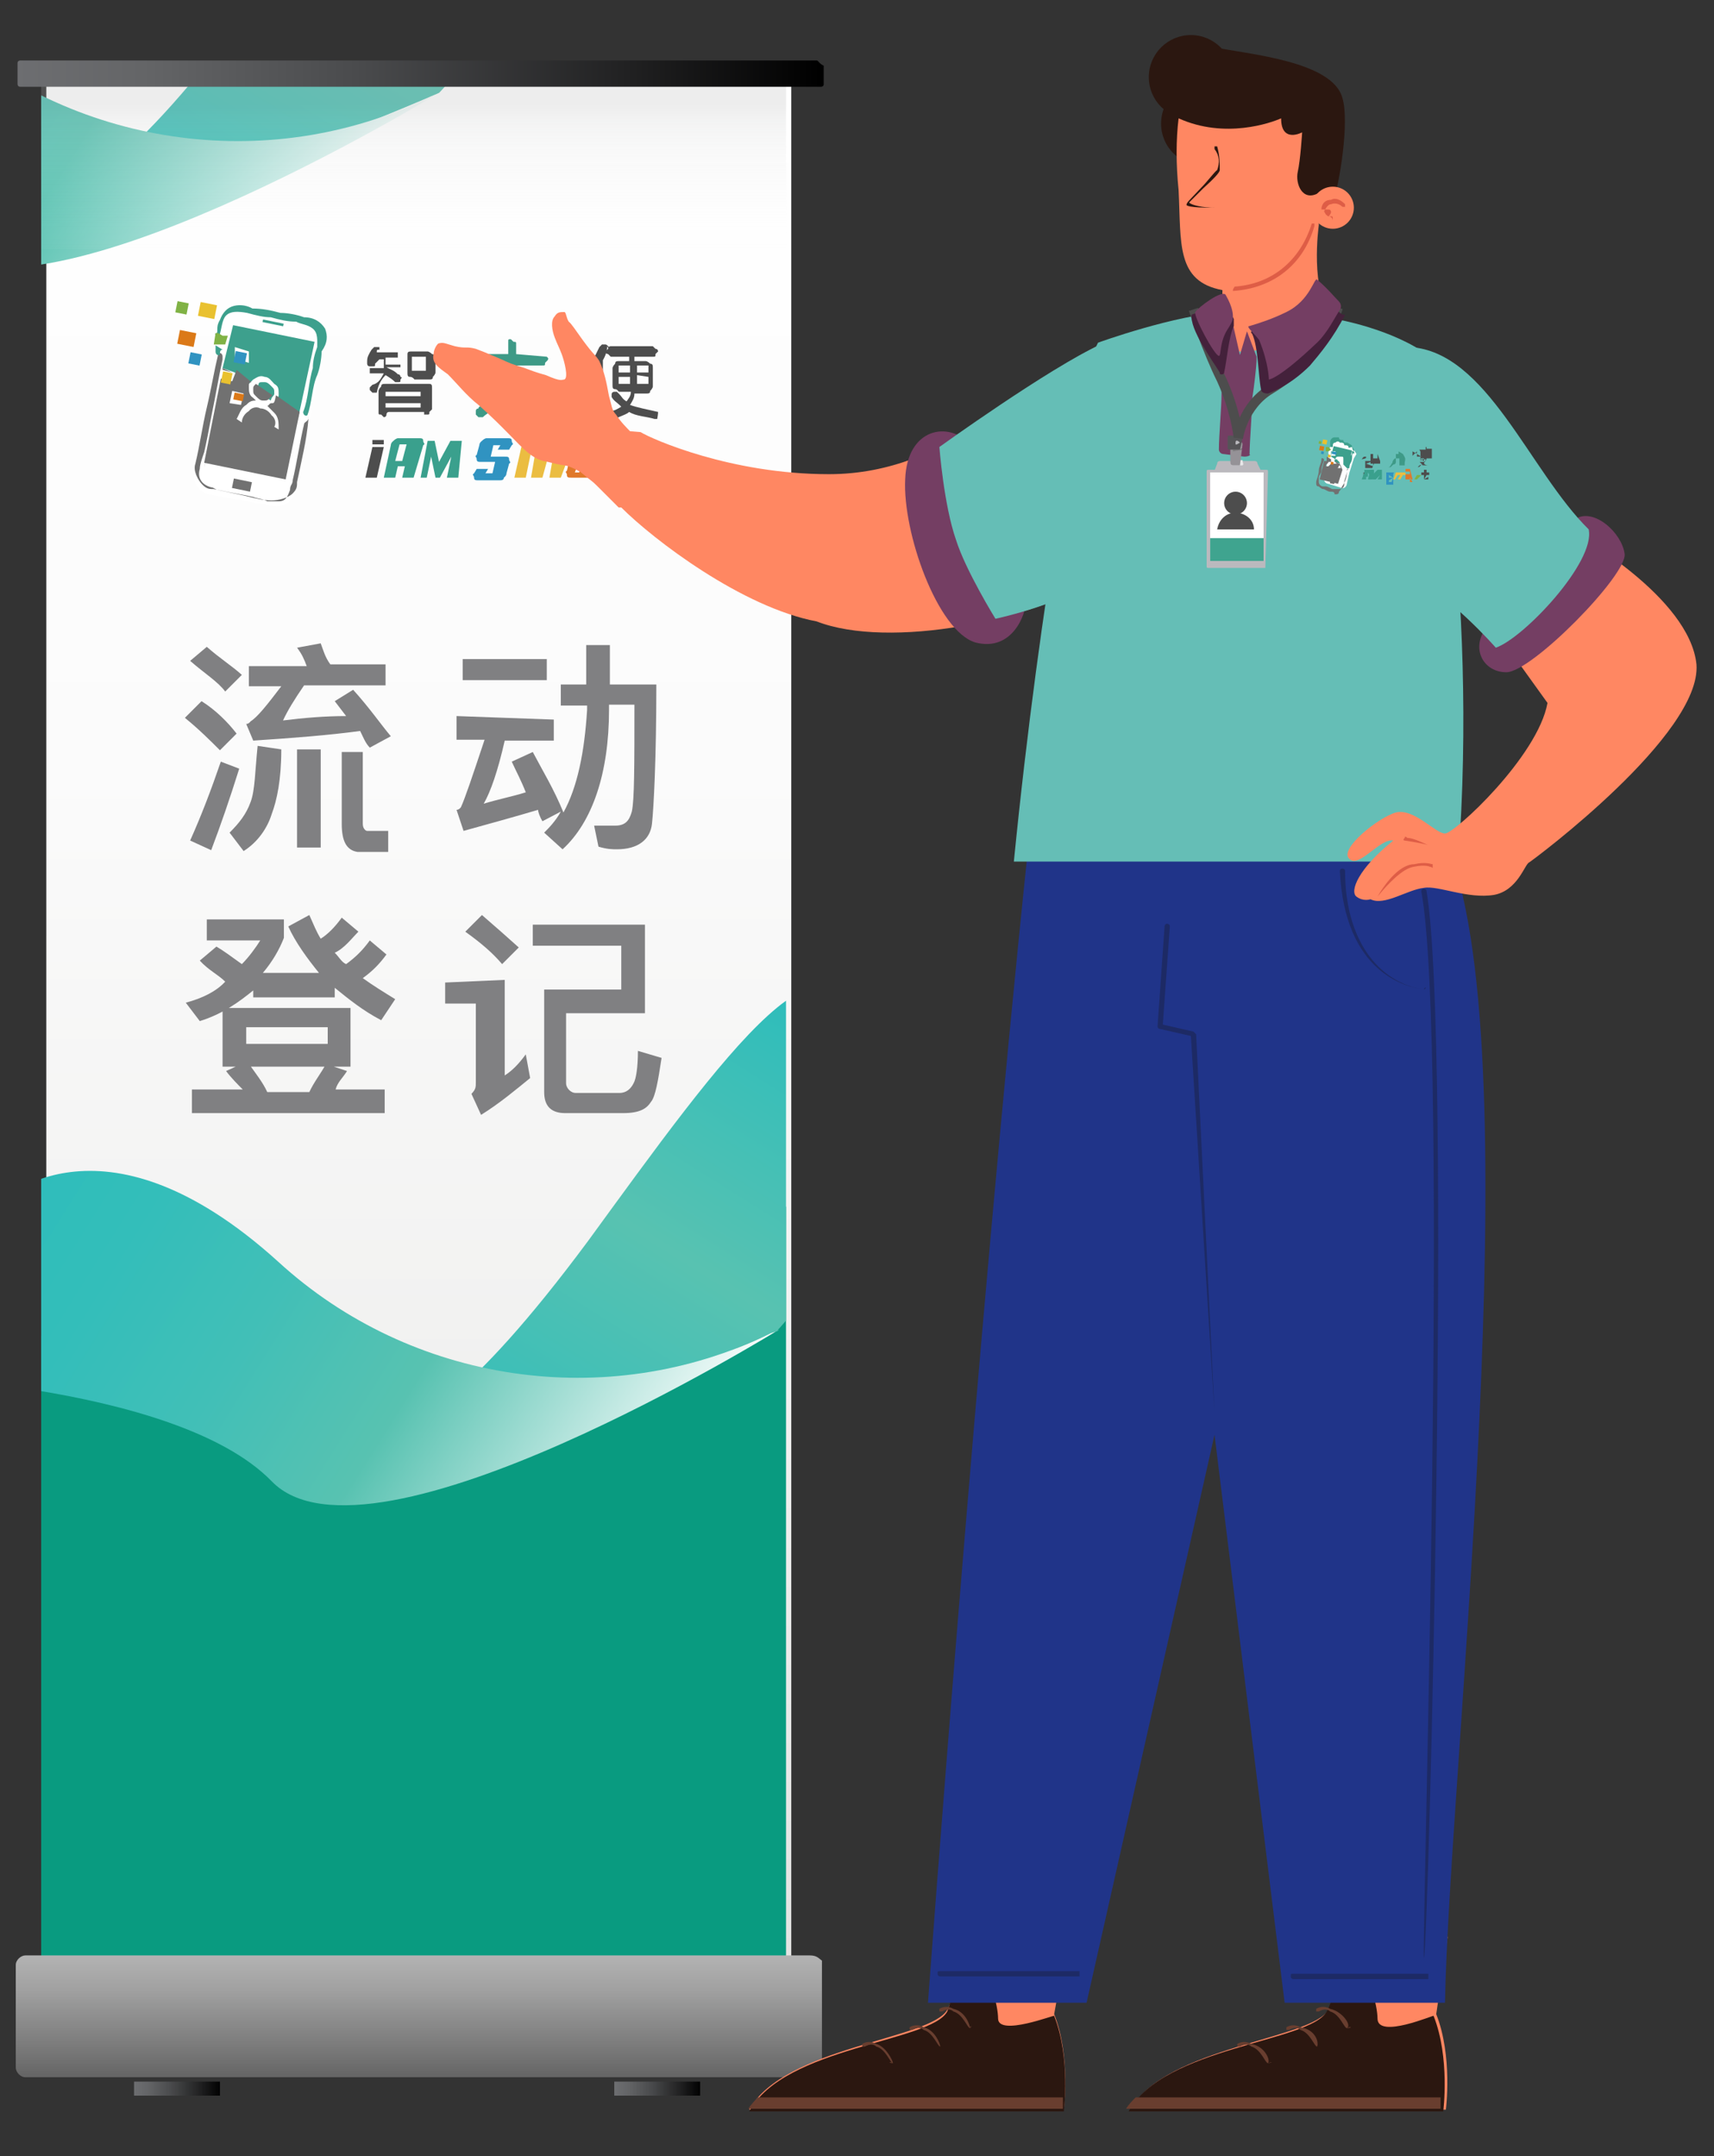
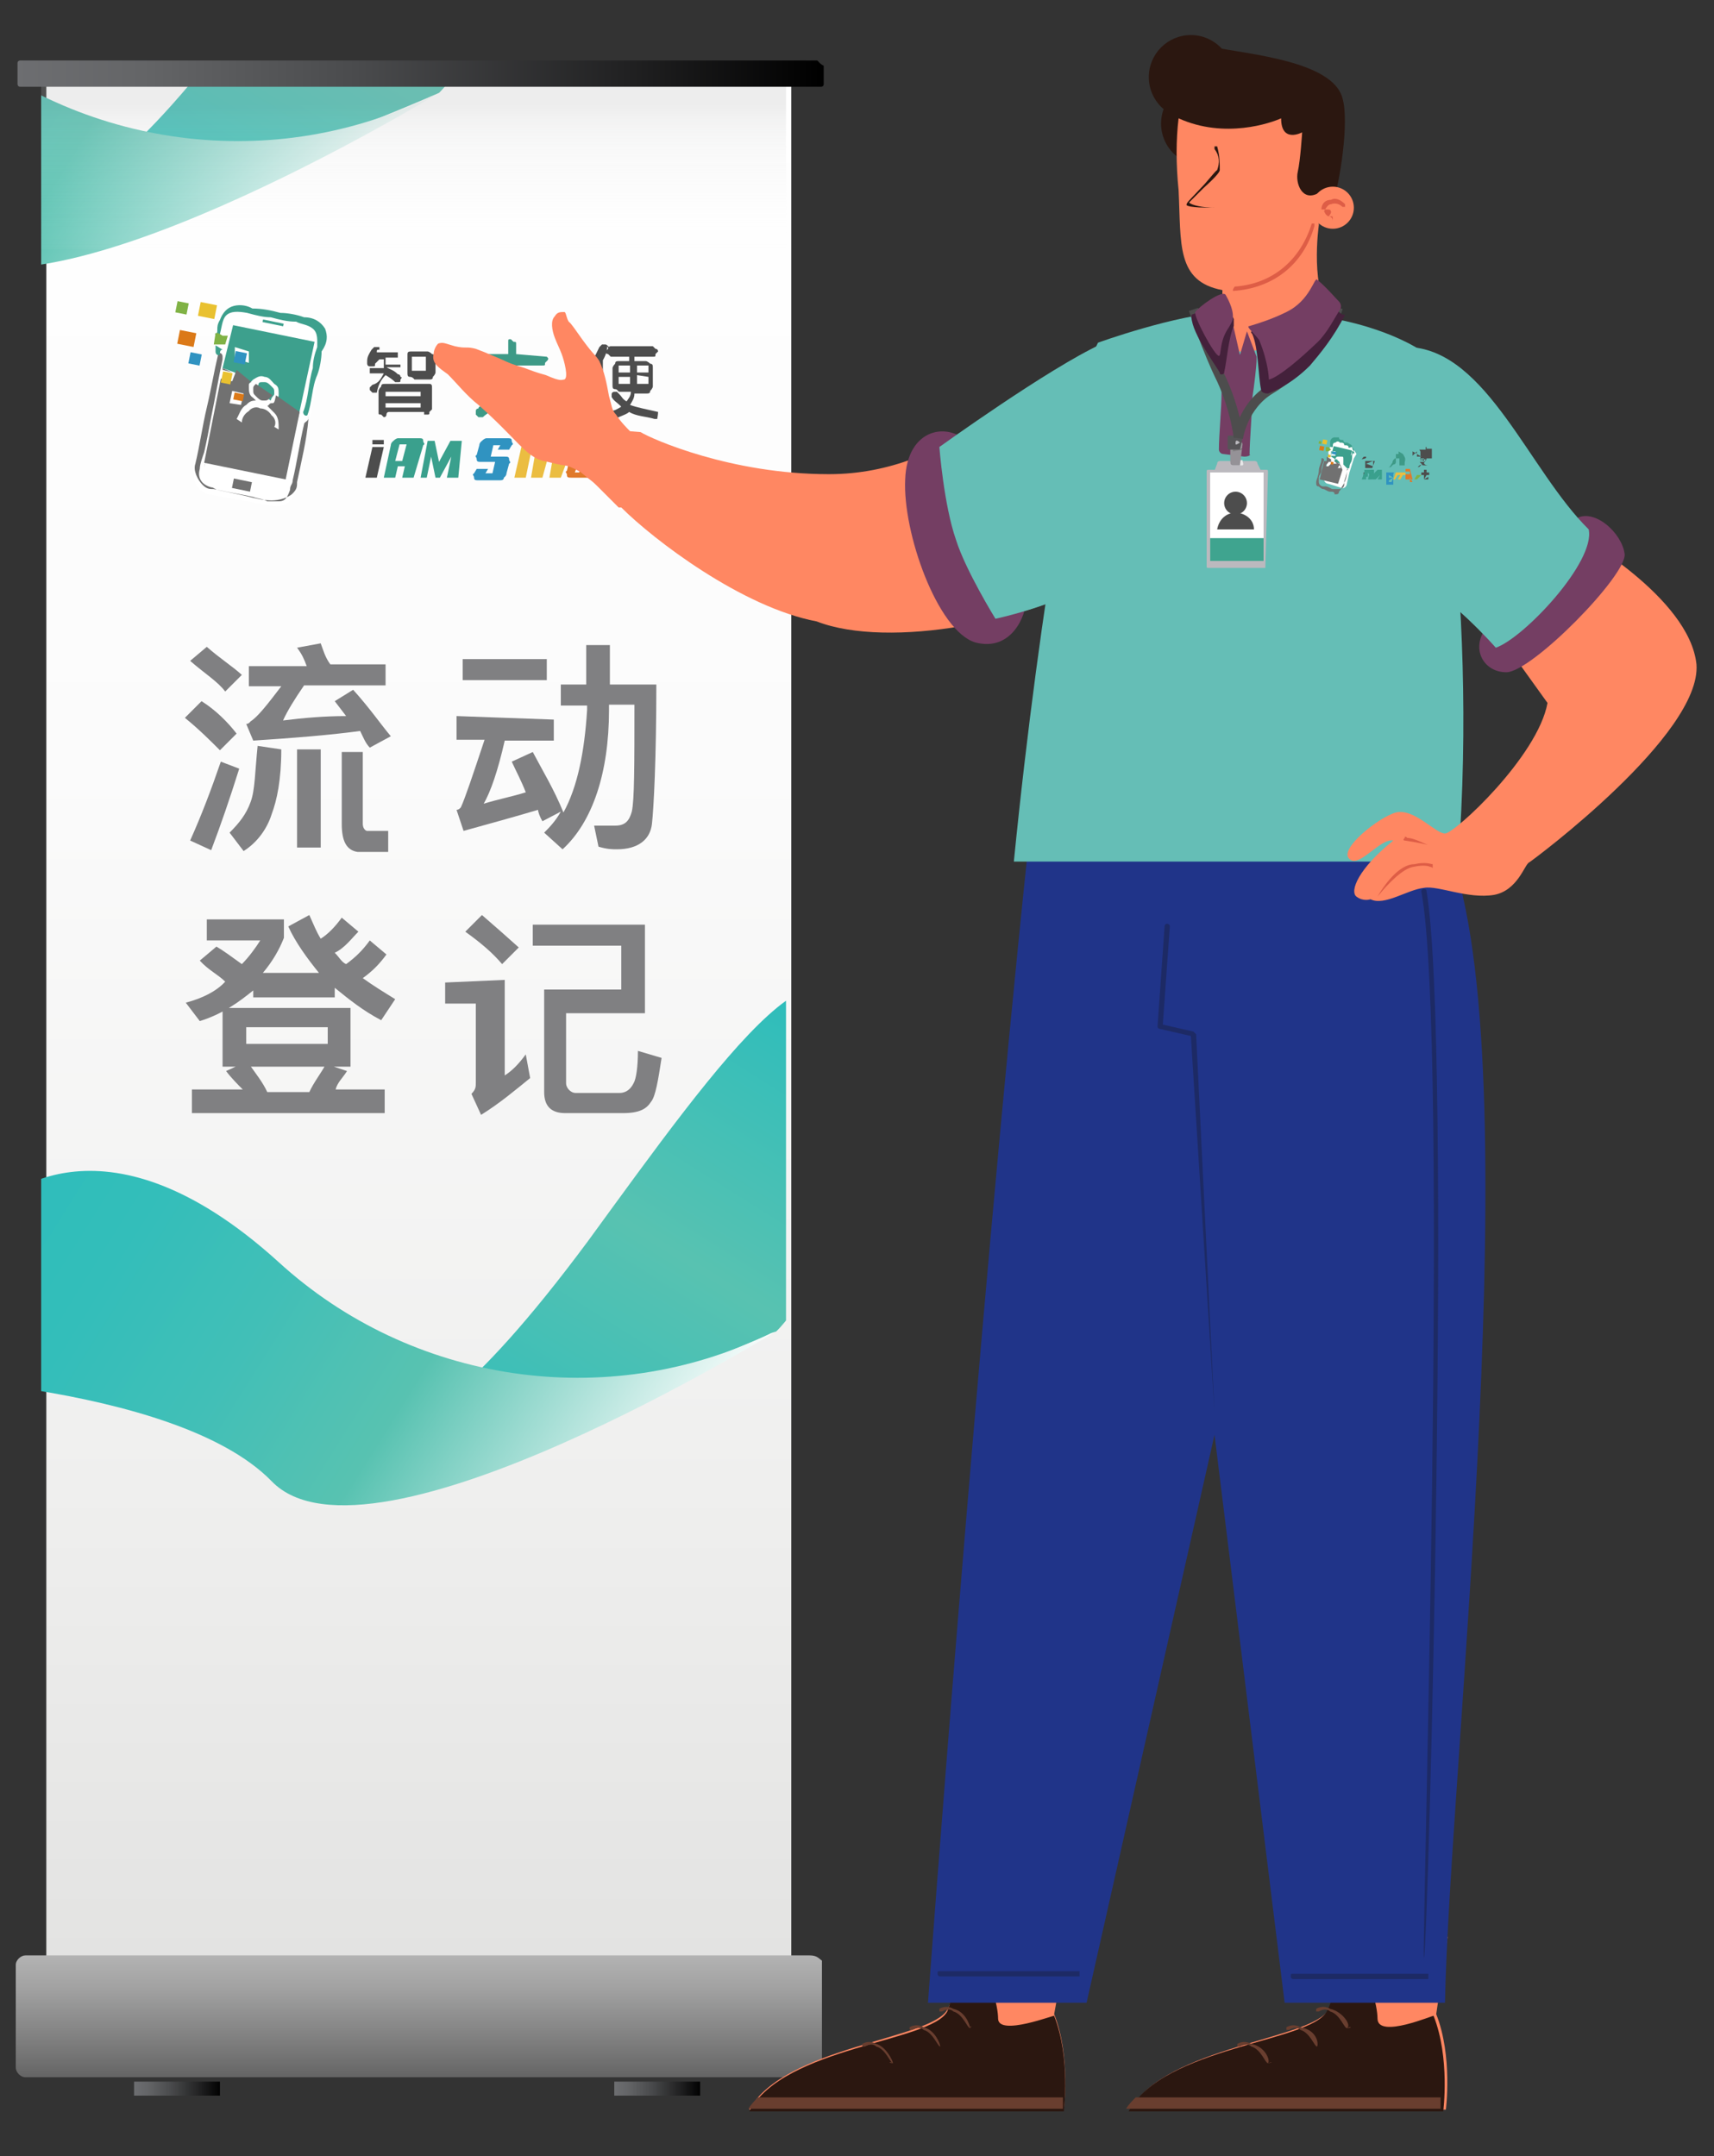
<svg xmlns="http://www.w3.org/2000/svg" xmlns:xlink="http://www.w3.org/1999/xlink" version="1.1" id="圖層_1" x="0px" y="0px" viewBox="0 0 195.6 246" style="enable-background:new 0 0 195.6 246;" xml:space="preserve">
  <rect x="0" y="0" width="195.6" height="246" fill="#333333" stroke="none" />
  <style type="text/css">
	.st0{fill-rule:evenodd;clip-rule:evenodd;fill:url(#SVGID_1_);}
	.st1{fill:url(#SVGID_00000082351205558234175800000004592793554664370331_);}
	.st2{clip-path:url(#SVGID_00000075861213968857550990000008007422913860079502_);fill:#099B80;}
	.st3{clip-path:url(#SVGID_00000172423782187856065420000017360249832351455147_);}
	.st4{fill:url(#SVGID_00000096026425977423888520000017692329202915685806_);}
	.st5{fill:url(#SVGID_00000178201084440594096160000013397516618682275222_);}
	.st6{fill:url(#SVGID_00000114068703792200380530000010089040182860462252_);}
	.st7{clip-path:url(#SVGID_00000065054604263956985570000014798225134402831782_);}
	.st8{fill:url(#SVGID_00000099643997815757719930000011350750609000692364_);}
	.st9{fill:url(#SVGID_00000147185927751616885100000010796774037956491159_);}
	.st10{fill:url(#SVGID_00000180327847588417870800000015564885684381489817_);}
	.st11{opacity:0.33;}
	.st12{fill:url(#SVGID_00000157272502322923441730000009621964520112369289_);}
	.st13{fill:#FFFFFF;}
	.st14{fill:#717171;}
	.st15{fill:#3DA08D;}
	.st16{fill:#4D4D4D;}
	.st17{fill:#80B245;}
	.st18{fill:#E9C130;}
	.st19{fill:#3093C1;}
	.st20{fill:#DB7918;}
	.st21{fill:#3E9A87;}
	.st22{fill:#3AA08D;}
	.st23{fill:#EBBD41;}
	.st24{fill:#E0792A;}
	.st25{fill:#80B244;}
	.st26{fill:#808082;}
	.st27{fill:url(#SVGID_00000008137502800549914040000005243437423168641452_);}
	.st28{fill:url(#SVGID_00000011014718567977545560000012601905207137735321_);}
	.st29{fill:url(#SVGID_00000055669818368363620620000013592019952911899575_);}
	.st30{fill:url(#SVGID_00000080901024034747706210000010109185828465575576_);}
	.st31{fill:#FF8762;}
	.st32{fill:#2B1710;}
	.st33{fill:#743E63;}
	.st34{fill:#65BEB6;}
	.st35{fill:#693E2F;}
	.st36{fill:#203489;}
	.st37{fill:#DE5D46;}
	.st38{fill:#1D2A65;}
	.st39{fill:#BBB9BE;}
	.st40{fill:#E7E7E8;}
	.st41{fill:#959297;}
	.st42{fill:#7F7D80;}
	.st43{fill:#555457;}
	.st44{clip-path:url(#SVGID_00000117675710653057046940000009634056810757563533_);fill:#FFFFFF;}
	.st45{clip-path:url(#SVGID_00000010305143014392360330000003056798838949152146_);fill:#4D4D4D;}
	.st46{clip-path:url(#SVGID_00000043429932283538065840000009545513978751272341_);}
	.st47{clip-path:url(#SVGID_00000085965352666968761830000016508196044683851910_);fill:#3FA48F;}
	.st48{fill:none;stroke:#4D4D4D;stroke-width:1.097;stroke-miterlimit:10;}
	.st49{fill:#44213B;}
</style>
  <g id="圖層_3_00000160891781008800594540000013259716039303800252_">
    <g id="圖層_2_00000023971726570015229440000017896571241434903999_">
      <g>
        <g>
          <g>
            <g>
              <g>
                <linearGradient id="SVGID_1_" gradientUnits="userSpaceOnUse" x1="31.638" y1="-80.826" x2="31.638" y2="80.333" gradientTransform="matrix(1.007 0 0 -1.332 15.678 115.772)">
                  <stop offset="0" style="stop-color:#FFFFFF" />
                  <stop offset="0.368" style="stop-color:#FBFBFB" />
                  <stop offset="0.751" style="stop-color:#EFEFEE" />
                  <stop offset="1" style="stop-color:#E3E3E2" />
                </linearGradient>
                <rect x="5.3" y="8.8" class="st0" width="84.5" height="214.6" />
                <linearGradient id="SVGID_00000084523276785219939620000013393212226366384793_" gradientUnits="userSpaceOnUse" x1="8909.406" y1="9903.12" x2="9124.007" y2="9903.12" gradientTransform="matrix(0 1 1 0 -9855.32 -8900.606)">
                  <stop offset="0" style="stop-color:#FFFFFF" />
                  <stop offset="0.368" style="stop-color:#FBFBFB" />
                  <stop offset="0.751" style="stop-color:#EFEFEE" />
                  <stop offset="1" style="stop-color:#E3E3E2" />
                </linearGradient>
                <rect x="5.3" y="8.8" style="fill:url(#SVGID_00000084523276785219939620000013393212226366384793_);" width="85" height="214.6" />
                <g>
                  <g>
                    <g>
                      <g>
                        <g>
                          <g>
                            <g>
                              <g>
                                <g>
                                  <g>
                                    <defs>
                                      <rect id="SVGID_00000120530724888128277860000001001008696211002766_" x="4.7" y="8.8" width="85" height="214.6" />
                                    </defs>
                                    <clipPath id="SVGID_00000014635690189860236820000005663809782923963829_">
                                      <use xlink:href="#SVGID_00000120530724888128277860000001001008696211002766_" style="overflow:visible;" />
                                    </clipPath>
-                                     <path style="clip-path:url(#SVGID_00000014635690189860236820000005663809782923963829_);fill:#099B80;" d="                   M2.6,151.4v77.8h89.8v-95.6C92.6,133.4,66.1,181.4,2.6,151.4z" />
                                  </g>
                                </g>
                              </g>
                            </g>
                          </g>
                        </g>
                      </g>
                    </g>
                  </g>
                  <g>
                    <g>
                      <g>
                        <g>
                          <g>
                            <g>
                              <g>
                                <g>
                                  <g>
                                    <defs>
                                      <rect id="SVGID_00000067926371413151846140000006325488148215685001_" x="4.7" y="8.8" width="85" height="214.6" />
                                    </defs>
                                    <clipPath id="SVGID_00000156565878115334685800000016645415469803388827_">
                                      <use xlink:href="#SVGID_00000067926371413151846140000006325488148215685001_" style="overflow:visible;" />
                                    </clipPath>
                                    <g style="clip-path:url(#SVGID_00000156565878115334685800000016645415469803388827_);">
                                      <g>
                                        <linearGradient id="SVGID_00000005227767694168942910000016370204073766838677_" gradientUnits="userSpaceOnUse" x1="5540.219" y1="108.605" x2="5578.206" y2="108.605" gradientTransform="matrix(0.847 0.532 0.532 -0.847 -4660.139 -2736.341)">
                                          <stop offset="0" style="stop-color:#D32027" />
                                          <stop offset="0.236" style="stop-color:#D82126" />
                                          <stop offset="0.505" style="stop-color:#E52325" />
                                          <stop offset="0.611" style="stop-color:#ED2424" />
                                          <stop offset="1" style="stop-color:#F27475" />
                                        </linearGradient>
                                        <path style="fill:url(#SVGID_00000005227767694168942910000016370204073766838677_);" d="M93.2,112.6                     c0,0,31.3-6.1,32.1-2.7c1.1,3.5-17,35.1-10.6,37.2c6.6,2.1-19.4,3.5-22.8,0C88.4,143.7,93.2,112.6,93.2,112.6z" />
                                        <linearGradient id="SVGID_00000064341550722329528050000011464290425429932463_" gradientUnits="userSpaceOnUse" x1="5542.515" y1="114.678" x2="5542.515" y2="45.799" gradientTransform="matrix(0.847 0.532 0.532 -0.847 -4660.139 -2736.341)">
                                          <stop offset="2.877870e-02" style="stop-color:#2EBDBB" />
                                          <stop offset="0.483" style="stop-color:#58C2B1" />
                                          <stop offset="1" style="stop-color:#2EBDBB" />
                                        </linearGradient>
                                        <path style="fill:url(#SVGID_00000064341550722329528050000011464290425429932463_);" d="M45.9,162.6                     c0,0,1.9,0,5.8-3.5c3.5-2.9,8.5-8.2,15.4-17.5c15.1-20.7,29.5-41.2,30.5-20.2s-9,30.5-9,30.5                     S46.7,170.3,45.9,162.6z" />
                                        <linearGradient id="SVGID_00000085931818436428240260000006986353894784723361_" gradientUnits="userSpaceOnUse" x1="5472.673" y1="48.801" x2="5557.456" y2="48.801" gradientTransform="matrix(0.847 0.532 0.532 -0.847 -4660.139 -2736.341)">
                                          <stop offset="0" style="stop-color:#2EBDBB" />
                                          <stop offset="0.18" style="stop-color:#33BEBA" />
                                          <stop offset="0.386" style="stop-color:#41BFB7" />
                                          <stop offset="0.603" style="stop-color:#57C2B1" />
                                          <stop offset="0.611" style="stop-color:#58C2B1" />
                                          <stop offset="1" style="stop-color:#FFFFFF" />
                                        </linearGradient>
                                        <path style="fill:url(#SVGID_00000085931818436428240260000006986353894784723361_);" d="M88.9,151.7                     c-0.3,0.3-0.8,0.3-1.1,0.5c-18.6,9-40.9,5.6-56-8.2c-20.5-18.6-32.1-6.6-32.1-6.6l-14.1,19.4                     c0,0,34.3,0.8,45.4,12.2C42.2,180.6,88.9,151.7,88.9,151.7z" />
                                      </g>
                                    </g>
                                  </g>
                                </g>
                              </g>
                            </g>
                          </g>
                        </g>
                      </g>
                    </g>
                  </g>
                  <g>
                    <g>
                      <g>
                        <g>
                          <g>
                            <g>
                              <g>
                                <g>
                                  <g>
                                    <defs>
                                      <rect id="SVGID_00000030457382234760014620000008062815791924827065_" x="4.7" y="8.8" width="85" height="214.6" />
                                    </defs>
                                    <clipPath id="SVGID_00000033342007195030980090000016984941267381982911_">
                                      <use xlink:href="#SVGID_00000030457382234760014620000008062815791924827065_" style="overflow:visible;" />
                                    </clipPath>
                                    <g style="clip-path:url(#SVGID_00000033342007195030980090000016984941267381982911_);">
                                      <g>
                                        <linearGradient id="SVGID_00000100370828761027384410000007513698415371172485_" gradientUnits="userSpaceOnUse" x1="5432.54" y1="207.246" x2="5470.529" y2="207.246" gradientTransform="matrix(0.847 0.532 0.532 -0.847 -4660.139 -2736.341)">
                                          <stop offset="0" style="stop-color:#D32027" />
                                          <stop offset="0.236" style="stop-color:#D82126" />
                                          <stop offset="0.505" style="stop-color:#E52325" />
                                          <stop offset="0.611" style="stop-color:#ED2424" />
                                          <stop offset="1" style="stop-color:#F27475" />
                                        </linearGradient>
                                        <path style="fill:url(#SVGID_00000100370828761027384410000007513698415371172485_);" d="M54.1-28.4                     c0,0,31.3-6.1,32.1-2.7C87-27.6,69.2,4,75.6,6.1c6.6,2.1-19.4,3.5-22.8,0C49.6,2.9,54.1-28.4,54.1-28.4z" />
                                        <linearGradient id="SVGID_00000088094534125946622420000000474942198358037161_" gradientUnits="userSpaceOnUse" x1="5434.93" y1="213.482" x2="5434.93" y2="144.518" gradientTransform="matrix(0.847 0.532 0.532 -0.847 -4660.139 -2736.341)">
                                          <stop offset="2.877870e-02" style="stop-color:#2EBDBB" />
                                          <stop offset="0.483" style="stop-color:#58C2B1" />
                                          <stop offset="1" style="stop-color:#2EBDBB" />
                                        </linearGradient>
                                        <path style="fill:url(#SVGID_00000088094534125946622420000000474942198358037161_);" d="M7.4,21.8                     c0,0,1.9,0,5.8-3.5c3.5-2.9,8.5-8.2,15.4-17.5c15.1-20.7,29.5-41.2,30.5-20.5c1.1,20.7-9,30.3-9,30.3                     S7.6,29.2,7.4,21.8z" />
                                        <linearGradient id="SVGID_00000005256328614990774640000001502460779087921060_" gradientUnits="userSpaceOnUse" x1="5364.852" y1="147.633" x2="5449.913" y2="147.633" gradientTransform="matrix(0.847 0.532 0.532 -0.847 -4660.139 -2736.341)">
                                          <stop offset="0" style="stop-color:#2EBDBB" />
                                          <stop offset="0.18" style="stop-color:#33BEBA" />
                                          <stop offset="0.386" style="stop-color:#41BFB7" />
                                          <stop offset="0.603" style="stop-color:#57C2B1" />
                                          <stop offset="0.611" style="stop-color:#58C2B1" />
                                          <stop offset="1" style="stop-color:#FFFFFF" />
                                        </linearGradient>
                                        <path style="fill:url(#SVGID_00000005256328614990774640000001502460779087921060_);" d="M50.1,10.6                     c-0.3,0.3-0.8,0.3-1.1,0.5c-18.6,9-40.9,5.6-56-8.2c-20.5-18.6-32.1-6.6-32.1-6.6l-14.3,19.4                     c0,0,34.3,0.8,45.4,12.2S50.1,10.6,50.1,10.6z" />
                                      </g>
                                    </g>
                                  </g>
                                </g>
                              </g>
                            </g>
                          </g>
                        </g>
                      </g>
                    </g>
                  </g>
                </g>
                <g class="st11">
                  <linearGradient id="SVGID_00000023256558224376661650000015767348552696257432_" gradientUnits="userSpaceOnUse" x1="47.2" y1="-2703.124" x2="47.2" y2="-2729.689" gradientTransform="matrix(1 0 0 -1 0 -2698.724)">
                    <stop offset="0.283" style="stop-color:#B2B3B3;stop-opacity:0.7" />
                    <stop offset="0.372" style="stop-color:#C6C7C7;stop-opacity:0.613" />
                    <stop offset="0.515" style="stop-color:#DFDFDF;stop-opacity:0.474" />
                    <stop offset="0.663" style="stop-color:#F1F1F1;stop-opacity:0.329" />
                    <stop offset="0.82" style="stop-color:#FCFCFC;stop-opacity:0.175" />
                    <stop offset="1" style="stop-color:#FFFFFF;stop-opacity:0" />
                  </linearGradient>
                  <rect x="4.7" y="9.8" style="fill:url(#SVGID_00000023256558224376661650000015767348552696257432_);" width="85" height="18.6" />
                </g>
              </g>
              <g>
                <g>
                  <g>
                    <g>
                      <path class="st13" d="M35.3,36.4l-7.2-1.3c-1.3-0.3-2.4,0.5-2.7,1.6l-0.5,3.5l0,0l-0.3,1.3l0,0l-2.4,12.2            c-0.3,1.3,0.5,2.4,1.6,2.7l7.2,1.3c1.3,0.3,2.4-0.5,2.7-1.6l1.3-6.6l0,0l1.6-7.7l0,0l0.5-2.9            C37.1,37.7,36.3,36.4,35.3,36.4z" />
                    </g>
                    <path class="st14" d="M34.7,48.4c-0.5,2.1-0.8,4.3-1.3,6.4c0,0.5-0.3,0.5-0.3,1.1c-0.3,0.8-0.5,1.3-1.3,1.3           c-0.5,0-0.8,0-1.3,0c-0.5-0.3-1.1-0.3-1.6-0.5c-1.3-0.3-2.7-0.5-4-0.8c-0.3,0-0.5-0.3-0.8-0.3c-1.1-0.3-1.6-1.1-1.3-2.1           c0-0.5,0.3-1.3,0.5-1.9c0.3-1.3,0.5-2.4,0.8-4c0.5-2.4,0.8-4.3,1.3-6.6c0,0,0,0,0-0.3c0-0.5-0.5-0.5-0.5-0.3           c-0.5,2.1-0.8,4-1.3,6.1s-0.8,4.3-1.3,6.4c-0.3,0.8,0.3,1.9,0.8,2.4s0.8,0.5,1.3,0.5c1.3,0.3,2.4,0.5,3.7,0.8           c1.1,0.3,2.1,0.5,2.9,0.5s1.9-0.3,2.4-0.8s0.5-0.8,0.5-1.3c0.5-2.4,1.1-4.8,1.3-7.2v-0.3C35.3,48.1,34.7,48.1,34.7,48.4z" />
                    <path class="st15" d="M37.1,37.5c-0.5-0.8-1.3-1.3-2.4-1.3c-0.8-0.3-1.9-0.5-2.7-0.5c-1.1-0.3-2.1-0.5-3.2-0.5           c-0.5-0.3-1.3-0.5-2.1-0.3s-1.3,0.8-1.6,1.6c-0.3,0.5-0.3,0.8-0.3,1.1s0,0.5-0.3,0.5l0.5,0.3l0,0c0.3-0.8,0.3-1.9,0.8-2.4           s1.3-0.5,2.4-0.3c1.1,0.3,1.9,0.5,2.7,0.5c1.1,0.3,1.9,0.5,2.9,0.5c0.5,0.3,1.3,0.3,1.9,0.8s0.5,1.3,0.5,2.1           c-0.3,0.8-0.5,1.6-0.5,2.4c-0.5,1.6-0.5,3.5-1.1,5c0,0.5,0.5,0.5,0.5,0.3c0.5-1.3,0.5-3.2,1.1-4.5c0.3-0.8,0.5-1.9,0.5-2.7           C37.4,39.1,37.4,38.3,37.1,37.5z" />
                    <path class="st15" d="M24.6,40.1c0,0.5,0.5,0.5,0.5,0.3s0-0.5,0.3-0.5l-0.8-0.5C24.6,39.6,24.6,39.9,24.6,40.1z" />
                    <path class="st15" d="M26.8,42.5L26.8,42.5l1.6,1.3c0.3-0.3,0.5-0.5,0.5-0.5c0.5-0.3,0.8-0.5,1.3-0.3           c0.5,0,0.8,0.5,1.1,0.8c0.5,0.3,0.5,0.5,0.5,1.3l0,0c0,0.3-0.3,0.5-0.5,0.8l2.7,1.9l1.9-8.8l-9.3-1.9L25.4,42L26.8,42.5           L26.8,42.5z M26.8,39.6l1.6,0.5v1.3l-1.6-0.5V39.6z" />
                    <path class="st15" d="M31.3,44.9c0-0.5,0-0.5-0.3-0.8s-0.5-0.5-0.8-0.5H30c-0.3,0-0.5,0-0.5,0.3c-0.3,0.3-0.5,0.3-0.5,0.5           l1.9,1.3C31,45.2,31.3,45.2,31.3,44.9L31.3,44.9z" />
                    <polygon class="st16" points="34.2,47.6 34.2,47.6 32.3,55.3          " />
                    <polygon class="st16" points="25.4,43.8 25.2,43.8 23.3,53.4          " />
                    <polygon class="st16" points="25.4,42.2 25.7,42 25.7,42          " />
                    <path class="st14" d="M31,46c-0.3,0-0.3,0.3-0.5,0.3c0.3,0.3,0.5,0.5,0.8,0.8c0.5,0.5,0.5,1.1,0.5,1.9l-0.5-0.3           c0.3-0.5,0-1.1-0.3-1.3c-0.3-0.5-0.8-0.8-1.3-0.8c-0.5-0.3-1.1,0-1.3,0.3c-0.5,0.3-0.8,0.8-0.8,1.3L27,47.8           c0.3-0.5,0.5-1.3,1.1-1.6c0.3-0.3,0.5-0.5,1.1-0.5l-0.3-0.3c-0.5-0.3-0.5-0.8-0.5-1.3c0-0.3,0-0.5,0.3-0.5L27,42.2           l-0.5,1.3l-1.3-0.3l-1.9,9.6l9.3,1.9l1.6-7.7l-2.7-1.9C31.3,46,31.3,46,31,46z M26.5,44.6l1.3,0.3l-0.3,1.3L26.2,46           L26.5,44.6z" />
                    <polygon class="st14" points="26.5,42.5 25.4,42 25.4,42.2          " />
                    <path class="st14" d="M28.9,44.4c0,0.5,0,0.5,0.3,0.8s0.5,0.5,0.8,0.5c0.5,0,0.5,0,0.8-0.3l0.3-0.3l-1.9-1.3           C28.9,44.1,28.9,44.1,28.9,44.4z" />
                    <rect x="31" y="35.6" transform="matrix(0.201 -0.98 0.98 0.201 -11.158 59.969)" class="st15" width="0.3" height="2.4" />
                    <rect x="27" y="54.3" transform="matrix(0.201 -0.98 0.98 0.201 -32.171 71.219)" class="st14" width="1.1" height="2.1" />
                    <rect x="20.1" y="34.4" transform="matrix(0.197 -0.981 0.981 0.197 -17.699 48.575)" class="st17" width="1.3" height="1.3" />
                    <rect x="22.9" y="34.5" transform="matrix(0.197 -0.981 0.981 0.197 -15.767 51.697)" class="st18" width="1.6" height="1.9" />
                    <polygon class="st17" points="25.4,38.3 24.9,38 24.6,38 24.4,39.3 24.6,39.3 25.4,39.3 25.7,39.3 26,38.3          " />
                    <rect x="26.7" y="40.2" transform="matrix(0.196 -0.981 0.981 0.196 -18.017 59.643)" class="st19" width="1.3" height="1.3" />
                    <rect x="20.5" y="37.7" transform="matrix(0.197 -0.981 0.981 0.197 -20.799 51.902)" class="st20" width="1.6" height="1.9" />
                    <rect x="21.6" y="40.3" transform="matrix(0.197 -0.981 0.981 0.197 -22.296 54.711)" class="st19" width="1.3" height="1.3" />
                    <rect x="25.2" y="42.6" transform="matrix(0.2 -0.98 0.98 0.2 -21.587 59.819)" class="st18" width="1.3" height="1.1" />
                    <rect x="26.8" y="44.8" transform="matrix(0.196 -0.981 0.981 0.196 -22.585 63.078)" class="st20" width="0.8" height="1.1" />
                  </g>
                </g>
                <g>
                  <g>
                    <g>
                      <path class="st16" d="M44,42.8L44,42.8L44,42.8c0.5,0.3,0.8,0.5,1.1,0.8h0.3c0.3,0,0.3,0,0.3-0.3c0,0,0.3-0.3,0-0.3            c0,0,0-0.3-0.3-0.3c-0.5-0.5-0.8-0.5-1.3-0.8l0,0l0,0h1.3h0.3l0,0v-0.3h-0.3H44l0,0l0,0v-0.3v-0.5l0,0l0,0h1.1h0.3v-0.3            v-0.3h-0.3H43c0-0.3,0-0.3,0.3-0.3v-0.3l-0.3,0l0,0h-0.3l-0.3,0.3c-0.3,0.5-0.5,0.8-0.5,1.3v0.3c0,0,0,0.3,0.3,0.3h0.3            c0.3,0,0.3,0,0.3-0.3c0.3-0.3,0.3-0.3,0.5-0.5l0,0h0.5l0,0l0,0v0.5V42l0,0l0,0h-1.3h-0.3v0.3v0.3h0.3h1.3            c-0.3,0.5-0.5,1.1-1.3,1.3l-0.3,0.3v0.3l0.3,0.3c0,0,0,0,0.3,0H43C43.2,43.6,43.8,43,44,42.8z" />
                      <path class="st16" d="M48,43.8h-4c-0.3,0-0.5,0-0.5,0.3c-0.3,0.3-0.3,0.5-0.3,0.5V47c0,0.3,0,0.3,0.3,0.3l0.3,0.3l0,0            c0,0,0.3,0,0.3-0.3c0,0,0-0.3,0.3-0.3h4v0.3h0.3l0,0c0.3,0,0.3,0,0.3-0.3l0.3-0.3v-2.4c0-0.3,0-0.5-0.3-0.5            C48.5,43.8,48.3,43.8,48,43.8z M44,46L44,46L44,46h4l0,0l0,0v0.5l0,0l0,0h-4l0,0l0,0V46z M44,45.2v-0.5l0,0l0,0h4l0,0l0,0            v0.5l0,0l0,0H44L44,45.2L44,45.2z" />
                      <path class="st16" d="M49.3,40.4c-0.3-0.3-0.5-0.3-0.5-0.3H47c-0.3,0-0.5,0-0.5,0.3s0,0.5,0,0.5v1.6c0,0.3,0,0.5,0.3,0.5            s0.5,0.3,0.5,0.3h1.6c0.3,0,0.5,0,0.5-0.3c0.3-0.3,0.3-0.5,0.3-0.5v-1.6C49.6,40.7,49.6,40.4,49.3,40.4z M47,40.7            C47,40.7,47.2,40.7,47,40.7C47.2,40.7,47.2,40.7,47,40.7h1.6l0,0l0,0v1.6l0,0l0,0H47l0,0l0,0V40.7z" />
                    </g>
                    <path class="st21" d="M62.4,40.7L62.4,40.7l-3.5-0.3l0,0l0,0v-1.1c0-0.3,0-0.3-0.3-0.3l-0.3-0.3c-0.3,0-0.3,0-0.3,0.3v0.3           v1.1l0,0l0,0h-3.2c-0.3,0-0.3,0-0.3,0.3L54.2,41c0,0.3,0,0.3,0.3,0.3l0.3,0.3h2.4l0,0l0,0c0,0.3,0,0.5,0,0.8s0,0.5-0.3,0.8           c0,0.5-0.3,0.5-0.3,0.8s-0.3,0.5-0.5,0.8c-0.3,0.3-0.3,0.5-0.5,0.8c-0.3,0.3-0.5,0.5-0.5,0.5c-0.3,0.3-0.5,0.3-0.5,0.5           c0,0-0.3,0-0.3,0.3V47v0.3l0.3,0.3l0,0c0.3,0,0.3,0,0.5,0c0.5-0.5,1.3-0.8,1.6-1.3c0.5-0.5,0.8-1.3,0.8-2.4l0,0h2.7l0,0           l0,0c0,1.1-0.3,1.6-0.3,2.1c-0.3,0.5-0.3,0.8-0.5,0.8c0,0-0.3,0-0.5,0c-0.5,0-0.8,0-1.3,0c0,0-0.3,0-0.3,0.3v0.3           c0,0.3,0.3,0.5,0.5,0.5c0.5,0,0.5,0,0.8,0s0.3,0,0.5,0c0.5,0,0.5-0.3,0.8-0.5c0.3-0.3,0.5-0.5,0.5-1.1s0.3-1.3,0.3-2.4l0,0           c0-0.3,0-0.5-0.3-0.5C60.2,43,60,43,60,43h-2.7l0,0l0,0c0-0.5,0-0.8,0.3-1.3l0,0h4.3c0.3,0,0.3,0,0.3-0.3l0.3-0.3           C62.6,40.9,62.6,40.9,62.4,40.7z" />
                    <g>
                      <path class="st16" d="M69.5,39.6L69.5,39.6c-0.3-0.3-0.3-0.3-0.5-0.3h-0.3l-0.3,0.3c-0.5,1.1-1.1,2.1-1.6,2.9            c0,0.3-0.3,0.3-0.3,0.5c0,0.3,0,0.3,0,0.3l0.3,0.3c0.3,0,0.3,0,0.3-0.3c0.3-0.3,0.3-0.5,0.5-0.5V47c0,0.3,0,0.3,0.3,0.3            l0.3,0.3c0,0,0.3,0,0.3-0.3l0.3-0.3v-5.6c0,0,0,0,0-0.3c0.3-0.5,0.5-1.1,0.5-1.6C69.5,39.9,69.5,39.6,69.5,39.6z" />
                      <path class="st16" d="M75.1,47L75.1,47c-1.3-0.3-2.4-0.5-3.2-0.8l0,0l0,0c0.3-0.5,0.5-0.8,0.5-1.3l0,0h1.3            c0.3,0,0.5,0,0.5-0.3c0.3-0.3,0.3-0.5,0.3-0.5V42c0-0.3,0-0.5-0.3-0.5c-0.3-0.3-0.5-0.3-0.5-0.3h-1.3l0,0l0,0v-0.5l0,0            l0,0h2.1c0.3,0,0.3,0,0.3-0.3l0.3-0.3c0,0,0-0.3-0.3-0.3l-0.3-0.3h-4.8c0,0-0.3,0-0.3,0.3l-0.3,0.3c0,0,0,0.3,0.3,0.3            l0.3,0.3h2.1l0,0l0,0v0.5l0,0l0,0h-1.1c-0.3,0-0.5,0-0.5,0.3c-0.3,0.3-0.3,0.5-0.3,0.5v1.9c0,0.3,0,0.5,0.3,0.5            s0.3,0.3,0.5,0.3H72l0,0l0,0c0,0.5-0.3,0.8-0.5,1.1l0,0C71,45.5,71,45.3,70.7,45l-0.3-0.3h-0.3c0,0-0.3,0-0.3,0.3v0.3            c0.3,0.5,0.5,0.5,1.1,1.1c-0.5,0.3-0.8,0.5-1.3,0.5c0,0-0.3,0-0.3,0.3l0,0v0.3l0.3,0.3h0.3c0,0,0,0,0.3,0            c0.5-0.3,1.3-0.5,1.6-0.8l0,0c0.8,0.5,1.9,0.5,2.9,0.8l0,0H75C75.1,47.3,75.1,47,75.1,47L75.1,47L75.1,47z M71.9,42.5            L71.9,42.5L71.9,42.5h-1.3l0,0l0,0v-0.8l0,0l0,0h1.3l0,0l0,0V42.5z M70.6,43L70.6,43L70.6,43h1.3l0,0l0,0v0.8l0,0h-1.3            l0,0l0,0V43z M74,42.5L74,42.5L74,42.5h-1.3l0,0l0,0v-0.8l0,0l0,0H74l0,0l0,0V42.5z M74,43v0.8l0,0l0,0h-1.3l0,0l0,0            c0,0,0-0.3,0-0.5v-0.5l0,0l0,0L74,43L74,43L74,43z" />
                    </g>
                  </g>
                  <g>
                    <path class="st16" d="M43,54.5h-1.3l0.8-3.5h1.3L43,54.5z M43.8,50.7h-1.3v-0.5h1.3V50.7z" />
                    <path class="st22" d="M47.2,54.5h-1.3l0.3-1.3h-0.8l-0.3,1.3h-1.3l0.8-3.7c0-0.3,0.3-0.5,0.3-0.5c0.3-0.3,0.5-0.3,0.5-0.3           h2.4c0.3,0,0.5,0,0.5,0.3s0.3,0.3,0,0.5L47.2,54.5z M45.6,50.7l-0.5,1.9h0.8l0.5-1.9H45.6z" />
                    <path class="st22" d="M52.3,54.5H51l0.5-2.4l-1.3,2.4h-0.5l-0.5-2.4l-0.5,2.4H48l0.8-4.2h0.8l0.5,2.4l1.3-2.4h1.3           L52.3,54.5z" />
                    <path class="st19" d="M57.6,52.1c0.3,0,0.5,0,0.5,0.3s0.3,0.3,0,0.5L57.8,54c0,0.3-0.3,0.5-0.3,0.5c0,0.3-0.3,0.3-0.5,0.3           h-2.4c-0.3,0-0.5,0-0.5-0.3s-0.3-0.3,0-0.5l0.3-0.5h1.3L55.4,54h0.8l0.3-1.3h-1.6c-0.3,0-0.5,0-0.5-0.3s-0.3-0.3,0-0.5           l0.3-1.1c0-0.3,0.3-0.5,0.3-0.5c0.3-0.3,0.5-0.3,0.5-0.3h2.4c0.3,0,0.5,0,0.5,0.3s0.3,0.3,0,0.5l-0.3,0.5h-1.3l0.3-0.5           h-0.8L56,52.1H57.6z" />
                    <path class="st23" d="M64,54.5h-1.3l0.5-2.9h-0.5l-0.8,2.9h-1.3l0.5-2.9h-0.5L60,54.5h-1.3l0.8-3.5h5c0.3,0,0.3,0,0.5,0.3           c0,0,0,0.3,0,0.5L64,54.5z" />
                    <path class="st24" d="M67.9,54.5h-2.7c-0.3,0-0.5,0-0.5-0.3s-0.3-0.3,0-0.5l0.3-1.3c0-0.3,0.3-0.3,0.3-0.5           c0.3,0,0.3-0.3,0.5-0.3h1.3l0.3-0.5h-1.3v-0.5h2.1c0.3,0,0.3,0,0.5,0.3c0,0,0,0.3,0,0.5L67.9,54.5z M66.1,52.6l-0.5,1.3           h0.5l0.5-1.3H66.1z" />
                    <path class="st25" d="M71.9,51.5h-1.3l-0.5,2.9h-1.3l0.5-2.9c0-0.3,0.3-0.3,0.3-0.5c0.3,0,0.3-0.3,0.5-0.3h2.1L71.9,51.5z" />
                    <path class="st16" d="M72.7,54.5c-0.3,0-0.5,0-0.5-0.3s-0.3-0.3,0-0.5l0.5-2.4h-0.5v-0.5h0.5L73,50h1.3L74,50.7h0.5v0.5H74           l-0.5,2.4H74v0.5h-1.3V54.5z" />
                  </g>
                </g>
              </g>
              <g>
                <path class="st26" d="M27,83.7l-1.9,1.9c-1.1-1.1-2.4-2.4-4-3.7L23,80C24.6,81,26,82.4,27,83.7z M27.3,87.7         c-1.1,3.5-2.1,6.4-3.2,9.3l-2.4-1.1c1.3-2.9,2.4-5.8,3.5-9L27.3,87.7z M27.6,77l-1.9,1.9c-0.8-1.1-2.4-2.1-4-3.5l1.9-1.6         C25.2,75.2,26.5,76,27.6,77z M32.1,85.5c0,3.5-0.5,5.8-1.1,7.4c-0.5,1.6-1.6,3.2-3.2,4.2L26.2,95c1.1-1.1,1.9-2.1,2.4-3.5         c0.5-1.3,0.5-3.5,0.8-6.4L32.1,85.5L32.1,85.5z M28.1,82.6c0.3,0,0.5-0.3,0.5-0.3c0.8-0.5,1.9-1.9,3.5-4h-3.7V76H35         c-0.3-0.8-0.5-1.3-1.1-2.1l2.7-0.5c0.3,0.8,0.5,1.6,1.1,2.4H44v2.4h-9.3c-1.1,1.6-1.9,2.9-2.4,4c2.4-0.3,4.8-0.5,7.2-0.5         L38.2,80l2.1-1.3c1.9,2.1,3.2,4,4.3,5.3l-2.4,1.3c-0.5-0.5-0.8-1.3-1.1-1.9c-3.7,0.5-7.7,0.8-12.2,1.1L28.1,82.6z M36.6,85.5         v11.2h-2.7V85.5H36.6z M39,94v-8.2h2.4V94c0,0.5,0.3,0.8,0.5,0.8h2.4v2.4h-3.5C39.5,97,39,95.9,39,94z" />
                <path class="st26" d="M63.2,82.1v2.4h-5.6c-0.8,3.5-1.6,5.8-2.4,7.2c1.6-0.5,3.2-0.8,4.8-1.3c-0.5-1.3-1.1-2.4-1.6-3.5         l2.4-1.1c1.1,2.1,2.4,4.2,3.5,6.9c1.6-2.9,2.4-6.9,2.7-11.7v-0.5h-3v-2.4h2.9v-4.5h2.7v4.5h5.3c0,8.5-0.3,14.1-0.5,15.9         s-1.6,2.9-4,2.9c-0.5,0-1.1,0-2.1-0.3l-0.5-2.4c0.8,0,1.6,0,2.4,0c1.1,0,1.6-0.5,1.9-1.6c0.3-1.3,0.3-5.3,0.3-12.2h-2.9V81         c0,7.2-1.9,12.8-5.3,15.9L62.1,95c0.5-0.5,1.3-1.3,1.9-2.4l-2.1,1.1c-0.3-0.5-0.5-1.1-0.5-1.3c-2.7,0.8-5.6,1.6-8.5,2.4         l-0.8-2.4c0.3,0,0.5-0.3,0.5-0.3c0.5-1.1,1.3-3.5,2.7-7.7h-3.2v-2.7L63.2,82.1L63.2,82.1z M62.4,75.2v2.4h-9.6v-2.4H62.4z" />
                <path class="st26" d="M27.6,110c0.8-0.8,1.6-1.9,2.1-2.7h-6.1v-2.4h8.8v2.1c-0.5,1.3-1.3,2.7-2.4,4h6.4         c-1.3-1.6-2.7-3.5-3.5-5.3l2.4-1.3c0.5,1.1,0.8,1.9,1.3,2.7c0.8-0.5,1.6-1.3,2.4-2.4l1.9,1.6c-0.8,0.8-1.6,1.9-2.7,2.4         c0.5,0.5,0.8,1.1,1.3,1.3c1.1-0.8,1.9-1.6,2.7-2.7l1.9,1.6c-0.8,1.1-1.6,1.9-2.7,2.7c1.1,0.8,2.4,1.6,3.7,2.4l-1.6,2.4         c-2.1-1.1-3.7-2.4-5.3-3.7v1.1h-9.3V113c-1.6,1.3-3.5,2.7-6.1,3.5l-1.6-2.1c1.9-0.5,3.5-1.3,4.5-2.4         c-0.8-0.8-1.9-1.3-2.9-2.4l1.9-1.6C25.4,108.4,26.5,109.2,27.6,110z M30.5,124.6h4.8c0.5-1.1,1.3-2.1,1.9-3.2l2.4,0.8         c-0.5,0.8-1.1,1.3-1.3,2.1h5.6v2.7h-22v-2.7h5.8c-0.5-0.5-1.3-1.3-1.9-2.1l2.4-1.1C29.2,122.5,30,123.5,30.5,124.6z          M40,114.8v6.9H25.4V115H40V114.8z M37.4,117.2h-9.3v1.9h9.3V117.2z" />
                <path class="st26" d="M57.6,111.8v10.9c0.8-0.5,1.6-1.3,2.4-2.4l0.5,2.7c-1.6,1.3-3.5,2.9-5.6,4.2l-1.1-2.4         c0.5-0.5,0.5-0.8,0.5-1.3v-9h-3.5v-2.4L57.6,111.8L57.6,111.8z M59.2,108.1l-1.9,1.9c-1.1-1.3-2.4-2.4-4.2-3.7l1.9-1.9         C56.5,105.7,58.1,107.1,59.2,108.1z M74.3,125.7c-0.5,0.8-1.3,1.3-3.2,1.3h-6.6c-1.6,0-2.4-0.8-2.4-2.4v-11.7h8.8v-5H60.8         v-2.4h12.8v10.1h-9v8c0,0.5,0.5,1.1,1.1,1.1h5c0.8,0,1.3-0.5,1.6-1.1c0.3-0.5,0.5-1.9,0.5-3.7l2.7,0.8         C75.1,123.3,74.8,125.1,74.3,125.7z" />
              </g>
            </g>
            <linearGradient id="SVGID_00000086665856480524505990000003878813883041703052_" gradientUnits="userSpaceOnUse" x1="1.877" y1="-2707.124" x2="93.578" y2="-2707.124" gradientTransform="matrix(1 0 0 -1 0 -2698.724)">
              <stop offset="0" style="stop-color:#6D6E71" />
              <stop offset="0.157" style="stop-color:#646567" />
              <stop offset="0.422" style="stop-color:#4A4B4D" />
              <stop offset="0.76" style="stop-color:#212122" />
              <stop offset="1" style="stop-color:#000000" />
            </linearGradient>
            <path style="fill:url(#SVGID_00000086665856480524505990000003878813883041703052_);" d="M93.2,6.9H2.3c0,0-0.3,0-0.3,0.3v2.4       c0,0,0,0.3,0.3,0.3h91.4c0,0,0.3,0,0.3-0.3V7.5C93.4,7.2,93.4,6.9,93.2,6.9z" />
            <g>
              <linearGradient id="SVGID_00000129206695493797285900000015504427365913349299_" gradientUnits="userSpaceOnUse" x1="47.8" y1="-2921.602" x2="47.8" y2="-2935.502" gradientTransform="matrix(1 0 0 -1 0 -2698.724)">
                <stop offset="0" style="stop-color:#B4B4B4" />
                <stop offset="0.295" style="stop-color:#A1A1A1" />
                <stop offset="0.89" style="stop-color:#707070" />
                <stop offset="1" style="stop-color:#666666" />
              </linearGradient>
              <path style="fill:url(#SVGID_00000129206695493797285900000015504427365913349299_);" d="M92.4,223.1H2.9        c-0.5,0-1.1,0.5-1.1,1.1v11.7c0,0.5,0.5,1.1,1.1,1.1h89.8c0.5,0,1.1-0.5,1.1-1.1v-12.2C93.4,223.4,93.2,223.1,92.4,223.1z" />
              <g>
                <linearGradient id="SVGID_00000055693457958845430590000000965802322309650101_" gradientUnits="userSpaceOnUse" x1="15.315" y1="-2937.024" x2="25.169" y2="-2937.024" gradientTransform="matrix(1 0 0 -1 0 -2698.724)">
                  <stop offset="0" style="stop-color:#6D6E71" />
                  <stop offset="0.157" style="stop-color:#646567" />
                  <stop offset="0.422" style="stop-color:#4A4B4D" />
                  <stop offset="0.76" style="stop-color:#212122" />
                  <stop offset="1" style="stop-color:#000000" />
                </linearGradient>
                <rect x="15.3" y="237.5" style="fill:url(#SVGID_00000055693457958845430590000000965802322309650101_);" width="9.8" height="1.6" />
                <linearGradient id="SVGID_00000080205115187476840020000015144022342316201900_" gradientUnits="userSpaceOnUse" x1="70.1" y1="-2937.024" x2="79.954" y2="-2937.024" gradientTransform="matrix(1 0 0 -1 0 -2698.724)">
                  <stop offset="0" style="stop-color:#6D6E71" />
                  <stop offset="0.157" style="stop-color:#646567" />
                  <stop offset="0.422" style="stop-color:#4A4B4D" />
                  <stop offset="0.76" style="stop-color:#212122" />
                  <stop offset="1" style="stop-color:#000000" />
                </linearGradient>
                <rect x="70.1" y="237.5" style="fill:url(#SVGID_00000080205115187476840020000015144022342316201900_);" width="9.8" height="1.6" />
              </g>
            </g>
          </g>
          <g>
            <path class="st31" d="M71.9,49.2L71.9,49.2c-0.3-0.3-1.1-1.1-1.6-1.9c-0.5-0.5-0.5-1.1-0.8-2.1c-0.3-1.6-0.5-2.7-1.1-4       c-0.5-0.8-0.5-0.5-1.9-2.4c-0.8-1.1-1.3-1.9-1.6-2.1c-0.3-0.5-0.3-1.1-0.5-1.1c-0.5,0-0.8,0-1.1,0.5c-0.5,0.5-0.3,1.6,0,2.4       c0.3,0.8,0.5,1.1,0.8,1.9c0.3,0.8,0.8,2.7,0.3,2.9c-0.3,0-0.3,0.3-2.1-0.5c-1.1-0.3-1.6-0.5-2.4-0.8c-1.6-0.5-1.6-0.5-2.9-1.1       c-1.9-0.8-1.9-0.8-2.7-1.1c-1.1-0.3-1.1,0-2.4-0.3c-1.1-0.3-1.3-0.5-1.9-0.3c-0.3,0.3-0.5,0.8-0.5,1.1       c-0.3,1.1,0.5,1.6,1.6,2.4c1.1,1.1,2.1,2.4,3.5,3.5c4.5,4,5.3,5.8,7.4,6.4c0.3,0,1.1,0.3,2.4,0.5c0.3,0,1.1,0.3,1.9,0.8l0,0       c1.3,1.1,1.1,0.8,1.9,1.6c0.3,0.3,0.8,0.8,1.3,1.3c0.3,0.3,0.5,0.5,1.1,1.1h0.3c3.7,3.7,13.8,11.4,22.3,13       c8.2,3.2,25,0,32.7-5.3c6.6-4.5,9-14.1,0.3-26.6c-9,4.2-17.5,15.1-31.6,15.1c-11.2,0-20.2-4-21.5-4.8L71.9,49.2z" />
            <g>
              <circle class="st32" cx="137.3" cy="14.1" r="4.8" />
            </g>
            <g>
              <g>
                <g>
                  <path class="st33" d="M110.7,50.7c-2.4-2.7-7.2-1.9-7.4,4c-0.3,6.1,3.7,17.3,8,18.6c4.2,1.1,5.8-3.2,5.8-4.8          C117.1,67,110.7,50.7,110.7,50.7z" />
                </g>
              </g>
              <g>
                <path class="st34" d="M125.6,39.3C119.7,42,107.2,51,107.2,51s0.5,6.6,1.9,10.6c1.1,3.5,4.5,9,4.5,9s8.8-1.9,11.4-4.8         C130.9,60,134.3,51.5,125.6,39.3z" />
              </g>
            </g>
            <g>
              <g>
                <path class="st31" d="M165.2,221l-1.3,8.8c1.9,4.8,1.1,10.9,1.1,10.9h-36c4-7.2,20.7-8,22.6-11.4c1.9-3.5,2.4-13.8,2.4-13.8         L165.2,221z" />
              </g>
              <g>
                <path class="st32" d="M157.2,230.3c0-1.3-0.8-5.8-4.2-7.2c-0.3,2.4-0.8,5-1.6,6.4c-1.9,3.5-18.6,4-22.6,11.4h35.9         c0,0,0.8-6.1-1.1-10.9C163.8,229.8,157.2,232.7,157.2,230.3z" />
              </g>
              <g>
                <path class="st35" d="M129.6,239.3c-0.3,0.3-0.8,0.8-1.1,1.3h35.9c0,0,0-0.5,0-1.3H129.6z" />
              </g>
              <g>
                <path class="st35" d="M153.7,231.4C153.7,231.4,153.5,231.1,153.7,231.4c-0.3,0-0.8-1.6-1.9-1.9c-0.3-0.3-0.8-0.3-1.3,0h-0.3         v-0.3c0.5-0.3,1.1-0.3,1.6,0C153.2,229.5,154.3,231.1,153.7,231.4C154.3,231.1,154.3,231.4,153.7,231.4         C154.3,231.4,153.7,231.4,153.7,231.4z" />
              </g>
              <g>
                <path class="st35" d="M150.3,233.5L150.3,233.5c-0.3,0-0.8-1.6-1.9-1.9c-0.3-0.3-0.8-0.3-1.3,0h-0.3v-0.3         c0.5-0.3,1.1-0.3,1.6,0C150.3,231.6,150.5,233.2,150.3,233.5C150.5,233.5,150.5,233.5,150.3,233.5         C150.5,233.5,150.3,233.5,150.3,233.5z" />
              </g>
              <g>
                <path class="st35" d="M144.7,235.4C144.7,235.4,144.7,235.1,144.7,235.4c-0.3,0-0.8-1.6-1.9-1.9c-0.3-0.3-0.8-0.3-1.3,0h-0.3         v-0.3c0.5-0.3,1.1-0.3,1.6,0C144.4,233.5,145,235.1,144.7,235.4C145.5,235.1,145,235.4,144.7,235.4         C145,235.4,144.7,235.4,144.7,235.4z" />
              </g>
            </g>
            <g>
              <g>
                <path class="st31" d="M121.9,221l-1.6,8.8c1.9,4.8,1.1,10.9,1.1,10.9H85.5c4-7.2,20.7-8,22.6-11.4c1.9-3.5,2.7-13.8,2.7-13.8         L121.9,221z" />
              </g>
              <g>
                <path class="st32" d="M113.9,230.3c0-1.3-0.8-5.8-4.2-7.2c-0.3,2.4-1.1,5-1.6,6.4c-1.9,3.5-18.6,4-22.6,11.4h35.9         c0,0,0.8-6.1-1.1-10.9C120.5,229.8,113.9,232.4,113.9,230.3z" />
              </g>
              <g>
                <path class="st35" d="M86.5,239.3c-0.3,0.3-0.8,0.8-1.1,1.3h35.9c0,0,0-0.5,0-1.3H86.5z" />
              </g>
              <g>
                <path class="st35" d="M110.7,231.4C110.7,231.4,110.7,231.1,110.7,231.4c-0.3,0-0.8-1.6-1.9-1.9c-0.3-0.3-0.8-0.3-1.3,0h-0.3         v-0.3c0.5-0.3,1.1-0.3,1.6,0C110.2,229.5,110.7,231.1,110.7,231.4C111,231.1,110.7,231.1,110.7,231.4L110.7,231.4z" />
              </g>
              <g>
                <path class="st35" d="M107.3,233.5C107,233.5,107,233.5,107.3,233.5c-0.3,0-0.8-1.6-1.9-1.9c-0.3-0.3-0.8-0.3-1.3,0h-0.3         v-0.3c0.5-0.3,1.1-0.3,1.6,0C106.7,231.6,107.3,233.2,107.3,233.5C107.8,233.5,107.8,233.5,107.3,233.5L107.3,233.5z" />
              </g>
              <g>
                <path class="st35" d="M101.9,235.4C101.4,235.4,101.4,235.1,101.9,235.4c-0.3,0-0.8-1.6-1.9-1.9c-0.3-0.3-0.8-0.3-1.3,0h-0.3         v-0.3c0.5-0.3,1.1-0.3,1.6,0C101.1,233.5,101.9,235.1,101.9,235.4C101.9,235.1,101.9,235.1,101.9,235.4L101.9,235.4z" />
              </g>
            </g>
            <g>
              <path class="st36" d="M105.9,228.5H124l14.6-64.8l8,64.8h18.3c0.5-26.6,9.8-107,0.5-131.5h-48.1        C111.5,152.2,105.9,228.5,105.9,228.5z" />
            </g>
            <g>
              <path class="st34" d="M152.4,36.4l-12.5-0.8c-5.8,0.3-14.6,3.5-14.6,3.5c-1.9,3.5-6.6,29-9.6,59.2h50.7        c2.4-31.6-3.2-57.6-3.2-57.6C159,37.5,152.4,36.4,152.4,36.4z" />
            </g>
            <g>
              <g>
                <path class="st32" d="M134.9,13.6c-1.6-3.2,0-8.8,3.7-8.2c4,0.8,13.5,1.6,14.6,5.8c0.8,2.7-0.3,9.6-1.1,12s-5.8,3.7-5.8,3.7         L134.9,13.6z" />
              </g>
              <g>
                <path class="st31" d="M152.1,36.1c-2.7-2.7-1.6-10.4-1.6-10.4V22c-1.9,1.1-2.7-1.1-2.4-2.4s0.5-4.5,0.5-4.5s-2.4,1.3-2.4-1.6         c-1.1,0.5-6.4,2.4-11.7,0c-0.3,2.4-0.3,5.3,0,8.2c0.3,6.1-0.3,10.4,5,11.4c0,1.1,0,1.9-0.3,2.4c0.5,0.5,0.5,4.3,1.6,4.5         C144.7,40.9,151.3,36.4,152.1,36.1z" />
              </g>
              <g>
                <g>
                  <path class="st32" d="M138.6,23.7L138.6,23.7c-0.8,0-2.9,0-3.2-0.3l0,0c0-0.3,0.3-0.5,1.6-1.9c0.8-0.8,1.6-1.9,1.9-2.1          c0.3-0.8,0.3-1.6-0.3-2.4c0,0,0,0,0-0.3c0,0,0,0,0.3,0c0.3,1.1,0.3,1.9,0.3,2.7c0,0.3-0.8,1.1-1.9,2.1          c-0.5,0.5-1.3,1.3-1.6,1.6C135.9,23.4,137.3,23.7,138.6,23.7C138.6,23.4,138.6,23.4,138.6,23.7L138.6,23.7z" />
                </g>
              </g>
              <g>
                <circle class="st31" cx="152.1" cy="23.7" r="2.4" />
              </g>
              <path class="st37" d="M151.6,24.7L151.6,24.7C151.6,24.5,151.6,24.5,151.6,24.7c0.3-0.3,0.3-0.5,0.3-0.5s0-0.3-0.3-0.3        s-0.3,0-0.5,0c0,0,0,0-0.3,0l0,0c0-0.5,0.3-1.1,1.1-1.1c0.5-0.3,1.1,0,1.6,0.5v0.3h-0.3c-0.3-0.3-0.8-0.5-1.3-0.3        c-0.3,0-0.5,0.3-0.8,0.8C151.3,24.5,151.3,24.5,151.6,24.7c0.5,0,0.5,0.5,0.5,0.5C152.1,24.5,152.1,24.7,151.6,24.7        L151.6,24.7z" />
              <path class="st37" d="M140.7,33.2L140.7,33.2c4.5-0.3,8-2.9,9.3-7.4v-0.3h-0.3c-1.3,4.2-4.5,6.9-8.8,7.2        C140.7,33,140.7,33,140.7,33.2L140.7,33.2z" />
            </g>
            <g>
              <g>
                <g>
                  <path class="st38" d="M138.6,161.2C138.6,161.2,138.1,161,138.6,161.2l-2.7-43l-3.5-0.8c0,0-0.3,0-0.3-0.3l0.8-11.4          c0,0,0-0.3,0.3-0.3c0,0,0.3,0,0.3,0.3l-0.8,11.2l3.5,0.8c0,0,0,0,0.3,0.3L138.6,161.2L138.6,161.2L138.6,161.2z" />
                </g>
              </g>
            </g>
            <g>
              <g>
                <g>
                  <path class="st38" d="M123.2,225.5h-15.9c0,0-0.3,0-0.3-0.3s0-0.3,0.3-0.3h15.9C123.2,225,123.2,225,123.2,225.5          C123.2,225.3,123.2,225.5,123.2,225.5z" />
                </g>
              </g>
            </g>
            <g>
              <g>
                <g>
                  <path class="st38" d="M163,225.8h-15.4c0,0-0.3,0-0.3-0.3s0-0.3,0.3-0.3H163C163,225.5,163,225.5,163,225.8L163,225.8z" />
                </g>
              </g>
            </g>
            <g>
              <g>
                <g>
-                   <path class="st38" d="M162.5,112.9L162.5,112.9c-2.1-0.3-9-1.9-9.6-13.5c0,0,0-0.3,0.3-0.3c0,0,0.3,0,0.3,0.3          C153.5,107.1,157.2,112.1,162.5,112.9C162.5,112.6,163,112.6,162.5,112.9C163,112.9,162.5,112.9,162.5,112.9z" />
-                 </g>
+                   </g>
              </g>
            </g>
            <g>
              <g>
                <g>
                  <path class="st38" d="M162.5,223.4L162.5,223.4C162.2,223.4,162.2,223.4,162.5,223.4c-0.3-1.1,2.9-104.4-0.3-121.7          c0,0,0-0.3,0.3-0.3c0,0,0.3,0,0.3,0.3C165.7,119,163,222.3,162.5,223.4C163,223.4,163,223.4,162.5,223.4z" />
                </g>
              </g>
            </g>
            <g>
              <circle class="st32" cx="135.9" cy="8.8" r="4.8" />
            </g>
            <g>
              <g>
                <path class="st31" d="M176.6,80.2c-1.1,6.1-10.6,14.9-11.7,14.9c-1.1,0-3.5-2.9-5.6-2.4c-1.9,0.5-6.6,4.2-5.3,5.3         c1.1,1.1,3.5-2.4,5-2.1c-4,3.2-5,5.8-4.2,6.4s1.6,0.3,1.6,0.3c1.6,0.8,4.2-1.1,6.1-1.3c1.6-0.3,5,1.3,8,0.8         c2.7-0.5,3.5-3.5,4-3.7c0.5-0.3,19.7-14.6,19.1-22.6c-0.8-7.7-13.8-14.9-13.8-14.9l-10.6,9L176.6,80.2z" />
              </g>
              <g>
                <g>
                  <g>
                    <path class="st33" d="M179.8,59.2c2.1-1.3,5.3,1.6,5.6,4c0.3,2.4-10.6,13.5-13.5,13.5c-2.7,0-4.2-2.9-2.1-5.3           S179.8,59.2,179.8,59.2z" />
                  </g>
                </g>
                <g>
                  <path class="st34" d="M160.9,39.6c-5.6,5.8-6.1,23.1-0.8,25.5c5.3,2.7,10.6,8.8,10.6,8.8c3.2-1.1,11.4-9.8,10.6-13.5          C174.5,53.7,169.7,40.1,160.9,39.6z" />
                </g>
              </g>
              <path class="st37" d="M163,96.4L163,96.4c0,0-1.3-0.3-2.7-0.5c0,0-0.3,0,0-0.3c0,0,0-0.3,0.3,0        C161.4,95.6,162.8,96.4,163,96.4C163.6,96.4,163,96.4,163,96.4L163,96.4z" />
              <path class="st37" d="M157.2,102.3L157.2,102.3L157.2,102.3c1.1-1.9,2.7-3.7,4.2-3.7c1.3-0.3,1.9,0,2.1,0c0,0,0,0,0,0.3        s0,0-0.3,0c0,0-0.5-0.3-1.9,0C160.1,99.1,158.5,100.7,157.2,102.3C157.5,102.3,157.5,102.3,157.2,102.3z" />
            </g>
            <path class="st33" d="M142,52.1l-2.4-0.3c-0.3,0-0.5-0.3-0.5-0.5c0-1.6,0.3-4.8,0.3-6.4c0-1.6,0.3-4.8,0.5-5l0,0l0.8-2.9       l0.8,3.5l0.8-2.7l1.1,2.9V41c0,0.8-0.3,3.2-0.5,4.5c0,1.6-0.3,4.8-0.3,6.4C142.8,51.8,142.6,52.1,142,52.1z" />
            <g>
              <path class="st39" d="M143.9,53.7h-5.3l0.3-0.8c0-0.3,0.3-0.3,0.3-0.3h4c0,0,0.3,0,0.3,0.3L143.9,53.7z" />
              <path class="st40" d="M141.8,53.1h-1.1c0,0-0.3,0-0.3-0.3l0,0c0,0,0-0.3,0.3-0.3h1.1C141.8,52.9,142,52.9,141.8,53.1        L141.8,53.1C142,53.1,141.8,53.1,141.8,53.1z" />
              <path class="st41" d="M141.5,53.1h-0.8c0,0-0.3,0-0.3-0.3v-2.1c0,0,0-0.3,0.3-0.3h0.8c0,0,0.3,0,0.3,0.3L141.5,53.1        C141.8,53.1,141.5,53.1,141.5,53.1z" />
              <polygon class="st42" points="141.8,51.3 140.7,51.5 140.7,51.3       " />
              <path class="st39" d="M144.4,64.8H138c-0.3,0-0.3,0-0.3-0.3V53.9c0-0.3,0-0.3,0.3-0.3h6.4c0.3,0,0.3,0,0.3,0.3L144.4,64.8        L144.4,64.8z" />
              <path class="st43" d="M141.5,51.3h-1.1c-0.3,0-0.3,0-0.3-0.3v-1c0-0.3,0-0.3,0.3-0.3h1.1c0.3,0,0.3,0,0.3,0.3L141.5,51.3        C142,51,141.8,51.3,141.5,51.3z" />
              <path class="st39" d="M141.5,50.5C141.5,50.7,141.5,50.7,141.5,50.5c-0.5,0.3-0.5,0.3-0.5,0S141.2,50.2,141.5,50.5        C141.5,50.2,141.5,50.2,141.5,50.5z" />
              <g>
                <g>
                  <g>
                    <g>
                      <g>
                        <g>
                          <g>
                            <g>
                              <g>
                                <g>
                                  <defs>
                                    <rect id="SVGID_00000027580230390635715890000004516075746051747465_" x="138.1" y="53.9" width="6.1" height="10.1" />
                                  </defs>
                                  <clipPath id="SVGID_00000042726280480757812110000004774990926857465497_">
                                    <use xlink:href="#SVGID_00000027580230390635715890000004516075746051747465_" style="overflow:visible;" />
                                  </clipPath>
                                  <rect x="135.1" y="51.8" style="clip-path:url(#SVGID_00000042726280480757812110000004774990926857465497_);fill:#FFFFFF;" width="13.5" height="14.1" />
                                </g>
                              </g>
                            </g>
                          </g>
                        </g>
                      </g>
                    </g>
                  </g>
                </g>
                <g>
                  <g>
                    <g>
                      <g>
                        <g>
                          <g>
                            <g>
                              <g>
                                <g>
                                  <defs>
                                    <rect id="SVGID_00000067922929201515983170000006589852279290313871_" x="138.1" y="53.9" width="6.1" height="10.1" />
                                  </defs>
                                  <clipPath id="SVGID_00000154404564662637282430000000876803260290479019_">
                                    <use xlink:href="#SVGID_00000067922929201515983170000006589852279290313871_" style="overflow:visible;" />
                                  </clipPath>
                                  <circle style="clip-path:url(#SVGID_00000154404564662637282430000000876803260290479019_);fill:#4D4D4D;" cx="141" cy="57.4" r="1.3" />
                                </g>
                              </g>
                            </g>
                          </g>
                        </g>
                      </g>
                    </g>
                  </g>
                </g>
                <g>
                  <g>
                    <g>
                      <g>
                        <g>
                          <g>
                            <g>
                              <g>
                                <g>
                                  <defs>
                                    <rect id="SVGID_00000003789718550673007140000005070666996076568483_" x="138.1" y="53.9" width="6.1" height="10.1" />
                                  </defs>
                                  <clipPath id="SVGID_00000007394692578697501840000004676236905291100038_">
                                    <use xlink:href="#SVGID_00000003789718550673007140000005070666996076568483_" style="overflow:visible;" />
                                  </clipPath>
                                  <g style="clip-path:url(#SVGID_00000007394692578697501840000004676236905291100038_);">
                                    <path class="st16" d="M141,58.5c-1.1,0-1.9,0.8-2.1,1.9h4.2C143.1,59.2,142,58.5,141,58.5z" />
                                  </g>
                                </g>
                              </g>
                            </g>
                          </g>
                        </g>
                      </g>
                    </g>
                  </g>
                </g>
                <g>
                  <g>
                    <g>
                      <g>
                        <g>
                          <g>
                            <g>
                              <g>
                                <g>
                                  <defs>
                                    <rect id="SVGID_00000053542232778522899440000005737952393954737038_" x="138.1" y="53.9" width="6.1" height="10.1" />
                                  </defs>
                                  <clipPath id="SVGID_00000147214593638533827790000014208407964350513081_">
                                    <use xlink:href="#SVGID_00000053542232778522899440000005737952393954737038_" style="overflow:visible;" />
                                  </clipPath>
                                  <rect x="136.7" y="61.4" style="clip-path:url(#SVGID_00000147214593638533827790000014208407964350513081_);fill:#3FA48F;" width="10.9" height="4.3" />
                                </g>
                              </g>
                            </g>
                          </g>
                        </g>
                      </g>
                    </g>
                  </g>
                </g>
              </g>
              <path class="st48" d="M152.7,35.1c0,0-1.6,5.6-7.7,9.3c-3.2,1.9-3.7,5.6-3.7,5.6" />
              <path class="st48" d="M136.2,35.3c0,0,1.6,4.8,3.2,8c1.6,3.5,1.9,6.4,1.9,6.4" />
            </g>
            <path class="st49" d="M143.9,44.4c0,0.3,0.3,0.5,0.8,0.5c0.8-0.3,2.7-1.1,4.8-3.2c1.1-1.3,2.7-3.2,4-5.8h-0.3       c-0.5-0.3-1.9-1.9-3.7-0.8c-3.7,2.1-6.6,2.7-6.6,2.7s-0.3,0,0,0.3C143.6,39.6,143.6,43,143.9,44.4z" />
            <path class="st33" d="M150.3,31.9c-0.3-0.3-0.8,2.4-3.5,3.7c-1.6,0.8-3.2,1.3-4.2,1.6c-0.5,0,0.5,0.8,1.1,1.6       c1.1,2.7,1.1,4.5,1.1,4.5s1.1,0,5.6-4.3c1.1-1.1,1.9-2.7,2.4-3.5c0.3-0.3,0.3-0.8,0-1.1C152.4,34,151.3,32.7,150.3,31.9z" />
            <path class="st49" d="M139.7,42.5c0.3-1.3,0.5-4,1.1-5.3c0,0,0-0.5,0-0.8c-0.3-0.8-1.3-0.5-1.1-1.6c-1.6,0.3-0.8,0-3.7,1.1       c-0.3,1.6,2.4,5.3,3.2,6.6C139.1,42.8,139.7,42.8,139.7,42.5z" />
            <path class="st33" d="M140.7,36.1c0,0.3,0,0.5-0.5,1.3c-1.1,1.6-0.8,3.2-1.1,3.2c-0.5,0-2.9-4.5-2.7-5c0.3-0.5,3.2-2.7,3.5-1.9       C140.7,35.1,140.7,35.9,140.7,36.1z" />
            <g>
              <g>
                <g>
                  <g>
                    <path class="st13" d="M154,50.7l-1.6-0.5c-0.3,0-0.5,0.3-0.5,0.5l-0.3,0.8l0,0V52l0,0l-0.5,2.7c0,0.3,0.3,0.5,0.5,0.5           l1.6,0.5c0.3,0,0.5-0.3,0.5-0.5l0.3-1.3l0,0l0.5-1.6l0,0l0.3-0.5C154.3,51,154.3,51,154,50.7z" />
                  </g>
                  <path class="st14" d="M153.7,53.7c0,0.5-0.3,1.1-0.3,1.3v0.3c0,0.3-0.3,0.5-0.5,0.5h-0.3c-0.3,0-0.3,0-0.5,0          s-0.5-0.3-0.8-0.3H151c-0.3,0-0.5-0.3-0.5-0.5c0-0.3,0-0.3,0-0.5c0-0.3,0.3-0.5,0.3-0.8c0-0.5,0.3-1.1,0.3-1.3l0,0          c0,0-0.3-0.3-0.3,0c0,0.5-0.3,0.8-0.3,1.3s-0.3,1.1-0.3,1.3c0,0.3,0,0.5,0.3,0.5c0,0,0.3,0.3,0.5,0.3s0.5,0.3,0.8,0.3          s0.5,0,0.5,0.3c0.3,0,0.5,0,0.5-0.3c0,0,0.3-0.3,0.3-0.5C153.7,54.7,153.7,54.2,153.7,53.7C154,53.7,154,53.7,153.7,53.7          C154,53.4,153.7,53.4,153.7,53.7z" />
                  <path class="st15" d="M154.3,51c0-0.3-0.3-0.3-0.5-0.5c-0.3,0-0.5,0-0.5-0.3c-0.3,0-0.5,0-0.5-0.3c-0.3,0-0.5,0-0.5,0          c-0.3,0-0.5,0.3-0.5,0.5v0.3c0,0,0,0,0,0.3h0.3l0,0c0-0.3,0-0.5,0.3-0.5c0.3-0.3,0.5,0,0.5,0c0.3,0,0.5,0,0.5,0.3          c0.3,0,0.5,0,0.5,0.3C154.3,51,154.3,51,154.3,51c0.3,0.3,0.3,0.5,0,0.5c0,0.3,0,0.5-0.3,0.5c0,0.5-0.3,0.8-0.3,1.3          c0,0,0.3,0.3,0.3,0c0-0.5,0.3-0.5,0.3-1.1c0-0.3,0-0.5,0.3-0.5C154.3,51.3,154.3,51,154.3,51z" />
                  <path class="st15" d="M151.3,51.8C151.3,51.8,151.6,51.8,151.3,51.8C151.6,51.5,151.6,51.5,151.3,51.8L151.3,51.8          C151.3,51.5,151.3,51.5,151.3,51.8z" />
                  <path class="st15" d="M151.9,52.1L151.9,52.1l0.5,0.3c0,0,0-0.3,0.3-0.3h0.3c0.3,0,0.3,0,0.3,0.3v0.3l0,0V53l0.5,0.5          l0.5-2.1l-2.1-0.5l-0.3,1.1V52.1L151.9,52.1z M151.9,51.5h0.5V52h-0.5V51.5z" />
                  <path class="st15" d="M152.9,52.9C152.9,52.6,152.9,52.6,152.9,52.9c0-0.3-0.3-0.3-0.3-0.5l0,0h-0.3c0,0,0,0,0,0.3          L152.9,52.9L152.9,52.9L152.9,52.9z" />
                  <polygon class="st16" points="153.5,53.4 153.5,53.4 153.2,55         " />
                  <polygon class="st16" points="151.6,52.6 151.6,52.6 151.3,54.7         " />
                  <polygon class="st16" points="151.6,52.1 151.9,51.8 151.9,51.8         " />
                  <path class="st14" d="M152.9,52.9L152.9,52.9L152.9,52.9c0,0.5,0.3,0.5,0,0.5h-0.3C152.7,53.4,152.7,53.4,152.9,52.9h-0.5          c-0.3,0-0.3,0-0.5,0l-0.3,0.3h-0.3c0-0.3,0.3-0.3,0.3-0.5h0.3l0,0l0,0c0,0,0,0,0-0.3l-0.5-0.3v0.5h-0.3l-0.5,2.1l2.1,0.5          l0.5-1.6L152.9,52.9L152.9,52.9z M151.9,52.9L151.9,52.9L151.9,52.9L151.9,52.9L151.9,52.9z" />
                  <polygon class="st14" points="151.9,52.1 151.6,51.8 151.6,52.1         " />
                  <path class="st14" d="M152.4,52.6C152.4,52.9,152.4,52.9,152.4,52.6c0,0.3,0.3,0.3,0.3,0.5h0.3l0,0L152.4,52.6L152.4,52.6z" />
                  <rect x="153.2" y="50.7" class="st15" width="0" height="0.5" />
-                   <rect x="151.9" y="54.9" transform="matrix(0.201 -0.98 0.98 0.201 67.425 192.956)" class="st14" width="0.3" height="0.5" />
                  <rect x="150.4" y="50.4" transform="matrix(0.197 -0.981 0.981 0.197 71.401 188.218)" class="st17" width="0.3" height="0.3" />
                  <rect x="150.8" y="50.2" transform="matrix(0.197 -0.981 0.981 0.197 71.933 188.668)" class="st18" width="0.5" height="0.5" />
                  <polygon class="st17" points="151.6,51 151.3,51 151.3,51 151.3,51.5 151.3,51.5 151.6,51.5 151.6,51.5 151.9,51.3                   " />
                  <rect x="152.1" y="51.5" transform="matrix(0.196 -0.981 0.981 0.196 71.651 190.904)" class="st19" width="0.3" height="0.5" />
                  <rect x="150.5" y="50.9" transform="matrix(0.197 -0.981 0.981 0.197 70.957 188.963)" class="st20" width="0.5" height="0.5" />
-                   <rect x="150.7" y="51.5" transform="matrix(0.197 -0.981 0.981 0.197 70.532 189.463)" class="st19" width="0.3" height="0.3" />
                  <rect x="151.5" y="51.9" transform="matrix(0.2 -0.98 0.98 0.2 70.353 190.245)" class="st18" width="0.3" height="0.3" />
                  <rect x="151.9" y="52.8" transform="matrix(0.196 -0.981 0.981 0.196 70.27 191.632)" class="st20" width="0.3" height="0.3" />
                </g>
              </g>
              <g>
                <g>
                  <g>
                    <path class="st16" d="M155.9,52.1L155.9,52.1L155.9,52.1L155.9,52.1L155.9,52.1L155.9,52.1L155.9,52.1L155.9,52.1           C156.1,52.1,156.1,52.1,155.9,52.1C156.1,52.1,156.1,52.1,155.9,52.1C156.1,52.1,156.1,52.1,155.9,52.1l0.5-0.3l0,0l0,0           l0,0l0,0L155.9,52.1L155.9,52.1L155.9,52.1L155.9,52.1L155.9,52.1L155.9,52.1L155.9,52.1l0.5-0.3l0,0l0,0l0,0l0,0           L155.9,52.1L155.9,52.1L155.9,52.1L155.9,52.1L155.9,52.1L155.9,52.1L155.9,52.1L155.9,52.1L155.9,52.1L155.9,52.1           L155.9,52.1L155.9,52.1C155.6,52.1,155.6,52.1,155.9,52.1L155.9,52.1L155.9,52.1L155.9,52.1L155.9,52.1L155.9,52.1           L155.9,52.1L155.9,52.1L155.9,52.1l-0.5-0.3l0,0l0,0l0,0l0,0L155.9,52.1c-0.3,0-0.3,0-0.5,0.3l0,0l0,0l0,0l0,0l0,0           C155.9,52.3,155.9,52.3,155.9,52.1z" />
                    <path class="st16" d="M156.9,52.6h-0.8c0,0,0,0-0.3,0c0,0,0,0,0,0.3v0.5l0,0l0,0l0,0l0,0l0,0h0.8l0,0l0,0l0,0l0,0l0,0           L156.9,52.6C157.2,52.6,157.2,52.6,156.9,52.6L156.9,52.6z M155.9,52.9L155.9,52.9L155.9,52.9h0.8l0,0l0,0v0.3l0,0l0,0           L155.9,52.9C155.9,53.1,155.9,53.1,155.9,52.9C155.9,53.1,155.9,53.1,155.9,52.9L155.9,52.9z M155.9,52.9L155.9,52.9           C155.9,52.6,155.9,52.6,155.9,52.9C155.9,52.6,155.9,52.6,155.9,52.9l0.8-0.3l0,0l0,0v0.3l0,0l0,0H155.9L155.9,52.9           L155.9,52.9z" />
-                     <path class="st16" d="M157.2,51.8C157.2,51.8,157.2,51.5,157.2,51.8h-0.5c0,0,0,0-0.3,0c0,0,0,0,0,0.3v0.5c0,0,0,0,0,0.3           c0,0,0,0,0.3,0h0.5c0,0,0,0,0.3,0c0,0,0,0,0-0.3L157.2,51.8L157.2,51.8z M156.7,51.8L156.7,51.8L156.7,51.8h0.5l0,0l0,0           v0.5l0,0l0,0h-0.5l0,0l0,0V51.8z" />
                  </g>
                  <path class="st21" d="M160.1,51.8L160.1,51.8h-0.8l0,0l0,0v-0.3l0,0l0,0l0,0l0,0v0.3l0,0l0,0h-0.5l0,0l0,0l0,0l0,0h0.5l0,0          l0,0v0.3v0.3v0.3l0,0c0,0,0,0.3-0.3,0.3c0,0,0,0-0.3,0.3c0,0,0,0-0.3,0l0,0l0,0l0,0l0,0l0,0l0,0c0.3,0,0.3-0.3,0.5-0.5          c0-0.3,0.3-0.5,0.3-0.5l0,0h0.5l0,0l0,0c0,0.3,0,0.5,0,0.5c0,0.3,0,0.3,0,0.3l0,0h-0.3l0,0l0,0c0,0,0,0,0.3,0h0.3l0,0h0.3          v-0.3C160.4,52.3,160.4,52.3,160.1,51.8L160.1,51.8C160.4,51.8,160.4,51.8,160.1,51.8C160.4,51.8,160.4,51.8,160.1,51.8          h-0.5l0,0l0,0v-0.3l0,0L160.1,51.8L160.1,51.8L160.1,51.8L160.1,51.8z" />
                  <g>
                    <path class="st16" d="M161.7,51.5L161.7,51.5L161.7,51.5L161.7,51.5C161.7,51.5,161.4,51.5,161.7,51.5           c-0.3,0.3-0.5,0.5-0.5,0.5l0,0l0,0l0,0l0,0c0,0,0,0,0-0.3v1.1l0,0l0,0l0,0l0,0v-1.3l0,0C161.7,51.8,161.7,51.8,161.7,51.5           L161.7,51.5z" />
                    <path class="st16" d="M163,53.1L163,53.1c-0.5,0-0.5-0.3-0.5-0.3l0,0l0,0c0,0,0.3-0.3,0.3-0.5l0,0h0.3c0,0,0,0,0.3,0           c0,0,0,0,0-0.3v-0.5c0,0,0,0,0-0.3c0,0,0,0-0.3,0h-0.3l0,0l0,0V51l0,0l0,0h0.5l0,0l0,0l0,0l0,0h-1.1l0,0l0,0l0,0l0,0h0.5           l0,0l0,0v0.3l0,0l0,0h-0.3c0,0,0,0-0.3,0s0,0,0,0.3v0.5c0,0,0,0,0,0.3s0,0,0.3,0h0.3l0,0l0,0c0,0,0,0.3-0.3,0.3l0,0H162           l0,0l0,0l0,0l0,0l0.3,0.3c0,0-0.3,0-0.5,0.3l0,0l0,0l0,0l0,0l0,0l0,0c0.3,0,0.3-0.3,0.5-0.3l0,0           C162.2,53.1,162.5,53.1,163,53.1C163,53.4,163,53.4,163,53.1C163,53.4,163,53.4,163,53.1C163,53.4,163,53.1,163,53.1           L163,53.1L163,53.1z M162.2,52.1L162.2,52.1L162.2,52.1h-0.5l0,0l0,0v-0.3l0,0l0,0L162.2,52.1           C162.2,51.8,162.2,51.8,162.2,52.1C162.2,51.8,162.2,51.8,162.2,52.1L162.2,52.1z M162,52.3L162,52.3L162,52.3h0.5l0,0l0,0           v0.3l0,0L162,52.3C162,52.6,162,52.6,162,52.3C162,52.6,162,52.6,162,52.3L162,52.3z M162.8,52.1L162.8,52.1L162.8,52.1           L162.8,52.1L162.8,52.1L162.8,52.1L162.8,52.1L162.8,52.1L162.8,52.1L162.8,52.1C162.8,51.8,162.8,51.8,162.8,52.1           C162.8,51.8,162.8,51.8,162.8,52.1L162.8,52.1z M162.8,52.3L162.8,52.3C162.8,52.6,162.8,52.6,162.8,52.3           C162.8,52.6,162.8,52.6,162.8,52.3L162.8,52.3L162.8,52.3L162.8,52.3L162.8,52.3L162.8,52.3L162.8,52.3L162.8,52.3           L162.8,52.3L162.8,52.3L162.8,52.3z" />
                  </g>
                </g>
                <g>
                  <path class="st16" d="M155.6,54.7L155.6,54.7v-0.8h0.3L155.6,54.7z M155.9,53.9L155.9,53.9L155.9,53.9L155.9,53.9          L155.9,53.9z" />
                  <path class="st22" d="M156.7,54.7h-0.5v-0.3h-0.3v0.3h-0.5l0.3-0.8c0,0,0,0,0-0.3c0,0,0,0,0.3,0h0.5c0,0,0,0,0.3,0          c0,0,0,0,0,0.3L156.7,54.7z M156.1,53.9v0.5h0.3L156.1,53.9L156.1,53.9z" />
                  <path class="st22" d="M157.7,54.7h-0.5l0.3-0.5l-0.5,0.5h-0.3v-0.5l-0.3,0.5h-0.3l0.3-1.1h0.3v0.5l0.5-0.5h0.5V54.7z" />
                  <path class="st19" d="M159,54.5L159,54.5L159,54.5V55c0,0,0,0,0,0.3c0,0,0,0-0.3,0h-0.5l0,0c0,0,0,0,0-0.3v-0.3h0.3V55h0.3          L159,54.5l-0.5,0.3c0,0,0,0-0.3,0c0,0,0,0,0-0.3v-0.3c0,0,0,0,0-0.3c0,0,0,0,0.3,0h0.5c0,0,0,0,0.3,0          C159,53.9,159,53.9,159,54.5L159,54.5L159,54.5L159,54.5l-0.5-0.3v0.3H159z" />
                  <path class="st23" d="M160.4,54.7L160.4,54.7v-0.5h-0.3l-0.3,0.5h-0.3l0.3-0.5h-0.3l-0.3,0.5H159l0.3-0.8h1.1l0,0l0,0          L160.4,54.7z" />
                  <path class="st24" d="M161.2,54.7h-0.5c0,0,0,0-0.3,0c0,0,0,0,0-0.3v-0.3l0,0l0,0h0.5v-0.3h-0.5v-0.3h0.5l0,0l0,0          L161.2,54.7z M160.9,54.5V55h0.3L160.9,54.5L160.9,54.5z" />
                  <path class="st25" d="M162.2,54.2L162.2,54.2l-0.5,0.5h-0.3l0.3-0.5l0,0l0,0H162.2L162.2,54.2z" />
                  <path class="st16" d="M162.5,54.7C162.2,54.7,162.2,54.7,162.5,54.7C162.2,54.7,162.2,54.7,162.5,54.7v-0.5h-0.3v-0.3h0.3          v-0.3h0.3v0.3h0.3v0.3h-0.3L162.5,54.7l0.5-0.3v0.3H162.5z" />
                </g>
              </g>
            </g>
          </g>
        </g>
      </g>
    </g>
  </g>
</svg>